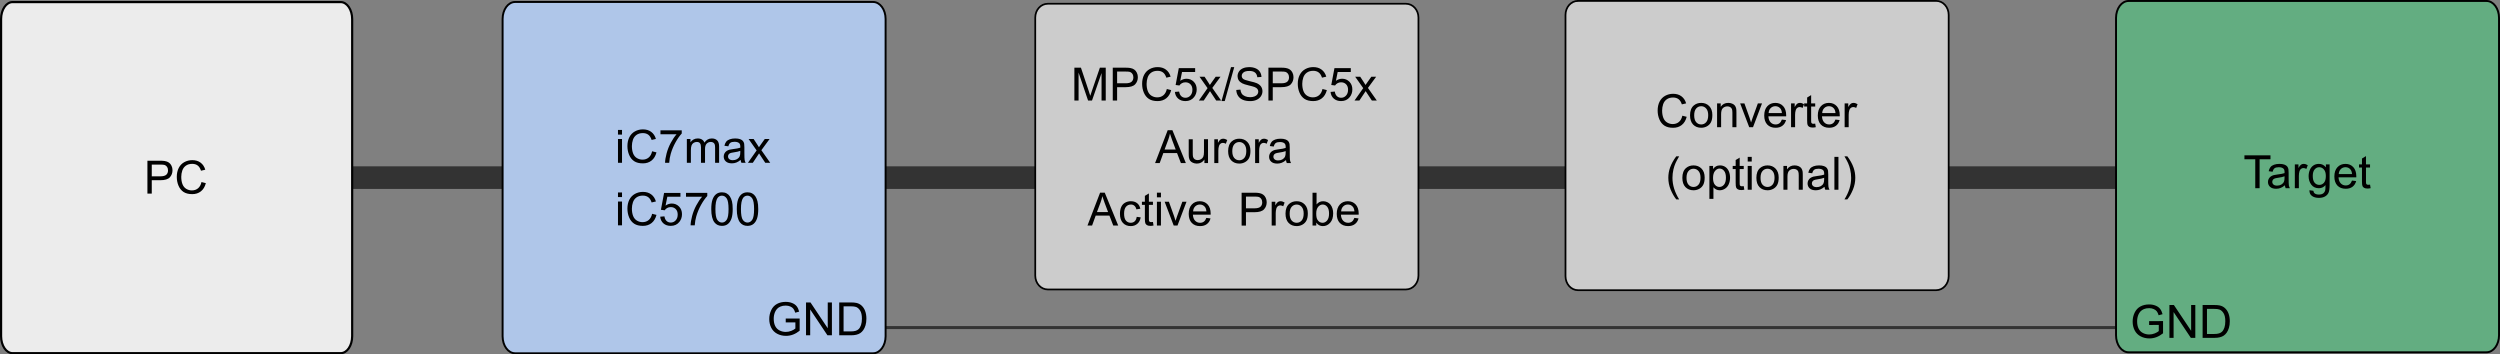
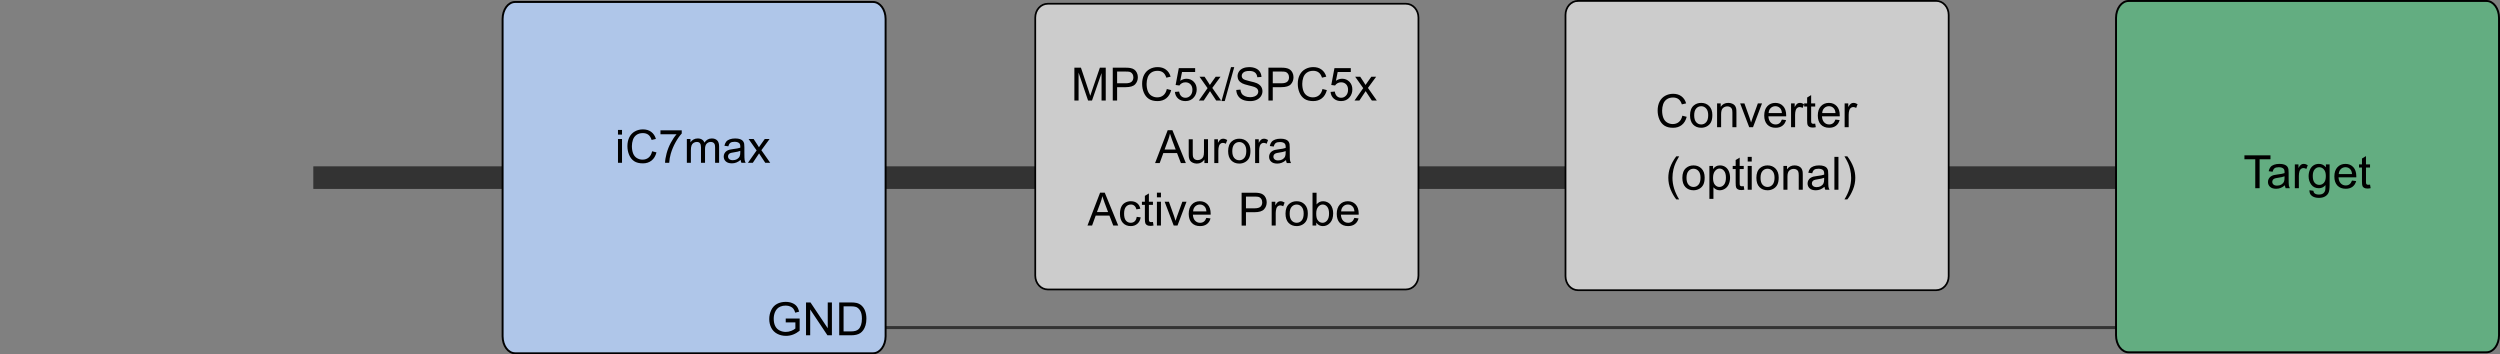
<svg xmlns="http://www.w3.org/2000/svg" xmlns:ns1="http://www.inkscape.org/namespaces/inkscape" xmlns:ns2="http://sodipodi.sourceforge.net/DTD/sodipodi-0.dtd" width="768.372mm" height="108.88mm" viewBox="0 0 768.372 108.88" version="1.1" id="svg1" ns1:version="1.3.2 (091e20e, 2023-11-25, custom)" ns2:docname="Connections-bluebox-hadware-ap-mpc5x-spc5x.svg">
  <rect x="0" y="0" width="768.372" height="108.88" fill="#808080" stroke="none" />
  <ns2:namedview id="namedview1" pagecolor="#ffffff" bordercolor="#000000" borderopacity="0.25" ns1:showpageshadow="2" ns1:pageopacity="0.0" ns1:pagecheckerboard="0" ns1:deskcolor="#d1d1d1" ns1:document-units="mm" ns1:zoom="0.280633" ns1:cx="758.99841" ns1:cy="-636.06205" ns1:window-width="1920" ns1:window-height="1129" ns1:window-x="-8" ns1:window-y="-8" ns1:window-maximized="1" ns1:current-layer="text47" />
  <defs id="defs1" />
  <g ns1:label="Layer 1" ns1:groupmode="layer" id="layer1" transform="translate(225.69,-305.594)">
    <path style="font-size:14.111px;font-family:'Gotham Pro';-inkscape-font-specification:'Gotham Pro';letter-spacing:0px;word-spacing:0px;fill:#1a1a1a;fill-opacity:1;stroke:#333333;stroke-width:6.945;stroke-dasharray:none" d="M -129.395,360.188 H 501.671" id="path30" />
    <path style="font-size:14.111px;font-family:'Gotham Pro';-inkscape-font-specification:'Gotham Pro';letter-spacing:0px;word-spacing:0px;fill:#1a1a1a;fill-opacity:1;stroke:#333333;stroke-width:0.921;stroke-dasharray:none" d="M 4.486,406.274 H 502.918" id="path31" />
    <path id="rect31" style="font-size:14.111px;font-family:'Gotham Pro';-inkscape-font-specification:'Gotham Pro';letter-spacing:0px;word-spacing:0px;fill:#afc6e9;stroke:#000000;stroke-width:0.6" d="m -67.376,306.201 h 110.032 c 2.128,0 3.841,2.33 3.841,5.224 v 97.524 c 0,2.894 -1.713,5.224 -3.841,5.224 h -110.032 c -2.128,0 -3.841,-2.33 -3.841,-5.224 v -97.524 c 0,-2.894 1.713,-5.224 3.841,-5.224 z" />
    <path id="rect32" style="font-size:14.111px;font-family:'Gotham Pro';-inkscape-font-specification:'Gotham Pro';letter-spacing:0px;word-spacing:0px;fill:#cccccc;stroke:#000000;stroke-width:0.541" d="M 96.337,306.746 H 206.424 c 2.129,0 3.843,1.895 3.843,4.249 v 79.314 c 0,2.354 -1.714,4.249 -3.843,4.249 H 96.337 c -2.129,0 -3.843,-1.895 -3.843,-4.249 v -79.314 c 0,-2.354 1.714,-4.249 3.843,-4.249 z" />
    <path id="rect34" style="font-size:14.111px;font-family:'Gotham Pro';-inkscape-font-specification:'Gotham Pro';letter-spacing:0px;word-spacing:0px;fill:#cccccc;stroke:#000000;stroke-width:0.545" d="m 259.308,305.866 h 110.083 c 2.129,0 3.843,1.919 3.843,4.302 v 80.313 c 0,2.384 -1.714,4.302 -3.843,4.302 H 259.308 c -2.129,0 -3.843,-1.919 -3.843,-4.302 v -80.313 c 0,-2.384 1.714,-4.302 3.843,-4.302 z" />
    <path id="rect35" style="font-size:14.111px;font-family:'Gotham Pro';-inkscape-font-specification:'Gotham Pro';letter-spacing:0px;word-spacing:0px;fill:#63ad81;stroke:#000000;stroke-width:0.6" d="m 428.509,305.894 h 110.032 c 2.128,0 3.841,2.33 3.841,5.224 v 97.524 c 0,2.894 -1.713,5.224 -3.841,5.224 H 428.509 c -2.128,0 -3.841,-2.33 -3.841,-5.224 v -97.524 c 0,-2.894 1.713,-5.224 3.841,-5.224 z" />
    <path style="font-size:14.111px;line-height:1.35;font-family:Arial;-inkscape-font-specification:Arial;letter-spacing:0px;word-spacing:0px;stroke:#1a1a1a;stroke-width:0" d="m 15.803,404.685 v -1.185 l 4.279,-0.007 v 3.748 q -0.985,0.785 -2.033,1.185 -1.047,0.393 -2.15,0.393 -1.488,0 -2.708,-0.634 -1.213,-0.641 -1.833,-1.847 -0.62,-1.206 -0.62,-2.694 0,-1.474 0.613,-2.749 0.62,-1.282 1.778,-1.902 1.158,-0.62 2.667,-0.62 1.096,0 1.977,0.358 0.889,0.351 1.392,0.985 0.503,0.634 0.765,1.654 l -1.206,0.331 q -0.227,-0.772 -0.565,-1.213 -0.338,-0.441 -0.965,-0.703 -0.627,-0.269 -1.392,-0.269 -0.916,0 -1.585,0.282 -0.668,0.276 -1.082,0.73 -0.407,0.455 -0.634,0.999 -0.386,0.937 -0.386,2.033 0,1.35 0.462,2.26 0.469,0.909 1.357,1.35 0.889,0.441 1.888,0.441 0.868,0 1.695,-0.331 0.827,-0.338 1.254,-0.717 v -1.881 z m 6.236,3.962 v -10.101 h 1.371 l 5.305,7.931 v -7.931 h 1.282 v 10.101 h -1.371 l -5.305,-7.938 v 7.938 z m 10.204,0 v -10.101 h 3.48 q 1.178,0 1.798,0.145 0.868,0.2 1.481,0.723 0.799,0.675 1.192,1.729 0.4,1.047 0.4,2.398 0,1.151 -0.269,2.039 -0.269,0.889 -0.689,1.474 -0.42,0.579 -0.923,0.916 -0.496,0.331 -1.206,0.503 -0.703,0.172 -1.619,0.172 z m 1.337,-1.192 h 2.157 q 0.999,0 1.564,-0.186 0.572,-0.186 0.91,-0.524 0.475,-0.475 0.737,-1.275 0.269,-0.806 0.269,-1.95 0,-1.585 -0.524,-2.432 -0.517,-0.854 -1.261,-1.144 -0.537,-0.207 -1.729,-0.207 h -2.122 z" id="text35" aria-label="GND" />
-     <path style="font-size:14.111px;line-height:1.35;font-family:Arial;-inkscape-font-specification:Arial;letter-spacing:0px;word-spacing:0px;stroke:#1a1a1a;stroke-width:0" d="m 434.842,405.474 v -1.185 l 4.279,-0.007 v 3.748 q -0.985,0.785 -2.033,1.185 -1.047,0.393 -2.15,0.393 -1.488,0 -2.708,-0.634 -1.213,-0.641 -1.833,-1.847 -0.62,-1.206 -0.62,-2.694 0,-1.474 0.613,-2.749 0.62,-1.282 1.778,-1.902 1.158,-0.62 2.667,-0.62 1.096,0 1.977,0.358 0.889,0.351 1.392,0.985 0.503,0.634 0.765,1.654 l -1.206,0.331 q -0.227,-0.772 -0.565,-1.213 -0.338,-0.441 -0.965,-0.703 -0.627,-0.269 -1.392,-0.269 -0.916,0 -1.585,0.282 -0.668,0.276 -1.082,0.73 -0.407,0.455 -0.634,0.999 -0.386,0.937 -0.386,2.033 0,1.35 0.462,2.26 0.469,0.909 1.357,1.35 0.889,0.441 1.888,0.441 0.868,0 1.695,-0.331 0.827,-0.338 1.254,-0.717 v -1.881 z m 6.236,3.962 v -10.101 h 1.371 l 5.305,7.931 v -7.931 h 1.282 v 10.101 h -1.371 l -5.305,-7.937 v 7.937 z m 10.204,0 v -10.101 h 3.48 q 1.178,0 1.798,0.145 0.868,0.2 1.481,0.723 0.799,0.675 1.192,1.729 0.4,1.047 0.4,2.398 0,1.151 -0.269,2.039 -0.269,0.889 -0.689,1.474 -0.42,0.579 -0.923,0.916 -0.496,0.331 -1.206,0.503 -0.703,0.172 -1.619,0.172 z m 1.337,-1.192 h 2.157 q 0.999,0 1.564,-0.186 0.572,-0.186 0.909,-0.524 0.475,-0.475 0.737,-1.275 0.269,-0.806 0.269,-1.95 0,-1.585 -0.524,-2.432 -0.517,-0.854 -1.261,-1.144 -0.537,-0.207 -1.729,-0.207 h -2.122 z" id="text36" aria-label="GND" />
    <g id="text43" style="font-size:14.111px;line-height:1.35;font-family:'Gotham Pro';-inkscape-font-specification:'Gotham Pro';letter-spacing:0px;word-spacing:0px;stroke:#1a1a1a;stroke-width:0" aria-label="Converter&#10;(optional)" transform="translate(-5.556,285.485)">
      <path style="font-family:Arial;-inkscape-font-specification:Arial;text-align:end;text-anchor:end" d="m 296.935,55.67 1.337,0.338 q -0.42,1.647 -1.516,2.515 -1.089,0.861 -2.667,0.861 -1.633,0 -2.66,-0.661 -1.02,-0.668 -1.557,-1.929 -0.531,-1.261 -0.531,-2.708 0,-1.578 0.599,-2.749 0.606,-1.178 1.716,-1.785 1.116,-0.613 2.453,-0.613 1.516,0 2.549,0.772 1.034,0.772 1.44,2.17 l -1.316,0.31 q -0.351,-1.102 -1.02,-1.605 -0.668,-0.503 -1.681,-0.503 -1.164,0 -1.95,0.558 -0.779,0.558 -1.096,1.502 -0.317,0.937 -0.317,1.936 0,1.288 0.372,2.253 0.379,0.958 1.171,1.433 0.792,0.475 1.716,0.475 1.123,0 1.902,-0.648 0.779,-0.648 1.054,-1.922 z m 2.363,-0.117 q 0,-2.033 1.13,-3.011 0.944,-0.813 2.301,-0.813 1.509,0 2.467,0.992 0.958,0.985 0.958,2.729 0,1.412 -0.427,2.226 -0.42,0.806 -1.233,1.254 -0.806,0.448 -1.764,0.448 -1.537,0 -2.487,-0.985 -0.944,-0.985 -0.944,-2.839 z m 1.275,0 q 0,1.406 0.613,2.108 0.613,0.696 1.543,0.696 0.923,0 1.537,-0.703 0.613,-0.703 0.613,-2.143 0,-1.357 -0.62,-2.053 -0.613,-0.703 -1.53,-0.703 -0.93,0 -1.543,0.696 -0.613,0.696 -0.613,2.102 z m 7.035,3.659 v -7.317 h 1.116 v 1.04 q 0.806,-1.206 2.329,-1.206 0.661,0 1.213,0.241 0.558,0.234 0.834,0.62 0.276,0.386 0.386,0.916 0.069,0.345 0.069,1.206 v 4.499 h -1.24 v -4.451 q 0,-0.758 -0.145,-1.13 -0.145,-0.379 -0.517,-0.599 -0.365,-0.227 -0.861,-0.227 -0.792,0 -1.371,0.503 -0.572,0.503 -0.572,1.909 v 3.996 z m 9.881,0 -2.784,-7.317 h 1.309 l 1.571,4.382 q 0.255,0.71 0.469,1.474 0.165,-0.579 0.462,-1.392 l 1.626,-4.465 h 1.275 l -2.77,7.317 z m 10.032,-2.356 1.282,0.158 q -0.303,1.123 -1.123,1.743 -0.82,0.62 -2.095,0.62 -1.605,0 -2.549,-0.985 -0.937,-0.992 -0.937,-2.777 0,-1.847 0.951,-2.866 0.951,-1.02 2.467,-1.02 1.468,0 2.398,0.999 0.93,0.999 0.93,2.811 0,0.11 -0.007,0.331 h -5.457 q 0.069,1.206 0.682,1.847 0.613,0.641 1.53,0.641 0.682,0 1.164,-0.358 0.482,-0.358 0.765,-1.144 z m -4.072,-2.005 h 4.086 q -0.083,-0.923 -0.469,-1.385 -0.593,-0.717 -1.537,-0.717 -0.854,0 -1.44,0.572 -0.579,0.572 -0.641,1.53 z m 6.897,4.361 v -7.317 h 1.116 v 1.109 q 0.427,-0.779 0.785,-1.027 0.365,-0.248 0.799,-0.248 0.627,0 1.275,0.4 l -0.427,1.151 q -0.455,-0.269 -0.91,-0.269 -0.407,0 -0.73,0.248 -0.324,0.241 -0.462,0.675 -0.207,0.661 -0.207,1.447 v 3.831 z m 7.421,-1.109 0.179,1.096 q -0.524,0.11 -0.937,0.11 -0.675,0 -1.047,-0.214 -0.372,-0.214 -0.524,-0.558 -0.152,-0.351 -0.152,-1.468 v -4.21 h -0.91 v -0.965 h 0.91 v -1.812 l 1.233,-0.744 v 2.556 h 1.247 v 0.965 h -1.247 v 4.279 q 0,0.531 0.062,0.682 0.069,0.152 0.214,0.241 0.152,0.09 0.427,0.09 0.207,0 0.544,-0.048 z m 6.222,-1.247 1.282,0.158 q -0.303,1.123 -1.123,1.743 -0.82,0.62 -2.095,0.62 -1.605,0 -2.549,-0.985 -0.937,-0.992 -0.937,-2.777 0,-1.847 0.951,-2.866 0.951,-1.02 2.467,-1.02 1.468,0 2.398,0.999 0.93,0.999 0.93,2.811 0,0.11 -0.007,0.331 h -5.457 q 0.069,1.206 0.682,1.847 0.613,0.641 1.53,0.641 0.682,0 1.164,-0.358 0.482,-0.358 0.765,-1.144 z m -4.072,-2.005 h 4.086 q -0.083,-0.923 -0.469,-1.385 -0.593,-0.717 -1.537,-0.717 -0.854,0 -1.44,0.572 -0.579,0.572 -0.641,1.53 z m 6.897,4.361 v -7.317 h 1.116 v 1.109 q 0.427,-0.779 0.785,-1.027 0.365,-0.248 0.799,-0.248 0.627,0 1.275,0.4 l -0.427,1.151 q -0.455,-0.269 -0.909,-0.269 -0.407,0 -0.73,0.248 -0.324,0.241 -0.462,0.675 -0.207,0.661 -0.207,1.447 v 3.831 z" id="path4" />
      <path style="font-family:Arial;-inkscape-font-specification:Arial;text-align:end;text-anchor:end" d="m 295.068,81.395 q -1.027,-1.295 -1.736,-3.032 -0.71,-1.736 -0.71,-3.597 0,-1.64 0.531,-3.142 0.62,-1.743 1.915,-3.473 h 0.889 q -0.834,1.433 -1.102,2.046 -0.42,0.951 -0.661,1.984 -0.296,1.288 -0.296,2.591 0,3.314 2.06,6.621 z m 1.867,-6.628 q 0,-2.033 1.13,-3.011 0.944,-0.813 2.301,-0.813 1.509,0 2.467,0.992 0.958,0.985 0.958,2.729 0,1.412 -0.427,2.226 -0.42,0.806 -1.233,1.254 -0.806,0.448 -1.764,0.448 -1.537,0 -2.487,-0.985 -0.944,-0.985 -0.944,-2.839 z m 1.275,0 q 0,1.406 0.613,2.108 0.613,0.696 1.543,0.696 0.923,0 1.537,-0.703 0.613,-0.703 0.613,-2.143 0,-1.357 -0.62,-2.053 -0.613,-0.703 -1.53,-0.703 -0.93,0 -1.543,0.696 -0.613,0.696 -0.613,2.102 z m 7.035,6.463 V 71.108 h 1.13 v 0.951 q 0.4,-0.558 0.903,-0.834 0.503,-0.282 1.22,-0.282 0.937,0 1.654,0.482 0.717,0.482 1.082,1.364 0.365,0.875 0.365,1.922 0,1.123 -0.407,2.026 -0.4,0.896 -1.171,1.378 -0.765,0.475 -1.612,0.475 -0.62,0 -1.116,-0.262 -0.489,-0.262 -0.806,-0.661 v 3.562 z m 1.123,-6.422 q 0,1.412 0.572,2.088 0.572,0.675 1.385,0.675 0.827,0 1.412,-0.696 0.593,-0.703 0.593,-2.17 0,-1.399 -0.579,-2.095 -0.572,-0.696 -1.371,-0.696 -0.792,0 -1.406,0.744 -0.606,0.737 -0.606,2.15 z m 9.433,2.508 0.179,1.096 q -0.524,0.11 -0.937,0.11 -0.675,0 -1.047,-0.214 -0.372,-0.214 -0.524,-0.558 -0.152,-0.351 -0.152,-1.468 v -4.21 h -0.91 v -0.965 h 0.91 V 69.295 l 1.233,-0.744 v 2.556 h 1.247 v 0.965 h -1.247 v 4.279 q 0,0.531 0.062,0.682 0.069,0.152 0.214,0.241 0.152,0.09 0.427,0.09 0.207,0 0.544,-0.048 z m 1.22,-7.565 v -1.426 h 1.24 v 1.426 z m 0,8.675 v -7.317 h 1.24 v 7.317 z m 2.667,-3.659 q 0,-2.033 1.13,-3.011 0.944,-0.813 2.301,-0.813 1.509,0 2.467,0.992 0.958,0.985 0.958,2.729 0,1.412 -0.427,2.226 -0.42,0.806 -1.233,1.254 -0.806,0.448 -1.764,0.448 -1.537,0 -2.487,-0.985 -0.944,-0.985 -0.944,-2.839 z m 1.275,0 q 0,1.406 0.613,2.108 0.613,0.696 1.543,0.696 0.923,0 1.537,-0.703 0.613,-0.703 0.613,-2.143 0,-1.357 -0.62,-2.053 -0.613,-0.703 -1.53,-0.703 -0.93,0 -1.543,0.696 -0.613,0.696 -0.613,2.102 z m 7.035,3.659 v -7.317 h 1.116 v 1.04 q 0.806,-1.206 2.329,-1.206 0.661,0 1.213,0.241 0.558,0.234 0.834,0.62 0.276,0.386 0.386,0.916 0.069,0.345 0.069,1.206 v 4.499 h -1.24 v -4.451 q 0,-0.758 -0.145,-1.13 -0.145,-0.379 -0.517,-0.599 -0.365,-0.227 -0.861,-0.227 -0.792,0 -1.371,0.503 -0.572,0.503 -0.572,1.909 v 3.996 z m 12.623,-0.903 q -0.689,0.586 -1.33,0.827 -0.634,0.241 -1.364,0.241 -1.206,0 -1.853,-0.586 -0.648,-0.593 -0.648,-1.509 0,-0.537 0.241,-0.978 0.248,-0.448 0.641,-0.717 0.4,-0.269 0.896,-0.407 0.365,-0.096 1.102,-0.186 1.502,-0.179 2.212,-0.427 0.007,-0.255 0.007,-0.324 0,-0.758 -0.351,-1.068 -0.475,-0.42 -1.412,-0.42 -0.875,0 -1.295,0.31 -0.413,0.303 -0.613,1.082 l -1.213,-0.165 q 0.165,-0.779 0.544,-1.254 0.379,-0.482 1.096,-0.737 0.717,-0.262 1.661,-0.262 0.937,0 1.523,0.22 0.586,0.22 0.861,0.558 0.276,0.331 0.386,0.841 0.062,0.317 0.062,1.144 v 1.654 q 0,1.729 0.076,2.191 0.083,0.455 0.317,0.875 h -1.295 q -0.193,-0.386 -0.248,-0.903 z m -0.103,-2.77 q -0.675,0.276 -2.026,0.469 -0.765,0.11 -1.082,0.248 -0.317,0.138 -0.489,0.407 -0.172,0.262 -0.172,0.586 0,0.496 0.372,0.827 0.379,0.331 1.102,0.331 0.717,0 1.275,-0.31 0.558,-0.317 0.82,-0.861 0.2,-0.42 0.2,-1.24 z m 3.149,3.672 V 68.324 h 1.24 v 10.101 z m 3.976,2.97 h -0.889 q 2.06,-3.307 2.06,-6.621 0,-1.295 -0.296,-2.57 -0.234,-1.034 -0.655,-1.984 -0.269,-0.62 -1.109,-2.067 h 0.889 q 1.295,1.729 1.915,3.473 0.531,1.502 0.531,3.142 0,1.86 -0.717,3.597 -0.71,1.736 -1.729,3.032 z" id="path5" />
    </g>
    <path style="font-size:14.111px;line-height:1.35;font-family:Arial;-inkscape-font-specification:Arial;letter-spacing:0px;word-spacing:0px;stroke:#1a1a1a;stroke-width:0" d="m 467.461,363.446 v -8.909 h -3.328 v -1.192 h 8.006 v 1.192 h -3.342 v 8.909 z m 9.102,-0.903 q -0.689,0.586 -1.33,0.827 -0.634,0.241 -1.364,0.241 -1.206,0 -1.853,-0.586 -0.648,-0.593 -0.648,-1.509 0,-0.537 0.241,-0.978 0.248,-0.448 0.641,-0.717 0.4,-0.269 0.896,-0.407 0.365,-0.097 1.102,-0.186 1.502,-0.179 2.212,-0.427 0.007,-0.255 0.007,-0.324 0,-0.758 -0.351,-1.068 -0.475,-0.42 -1.412,-0.42 -0.875,0 -1.295,0.31 -0.413,0.303 -0.613,1.082 l -1.213,-0.165 q 0.165,-0.779 0.544,-1.254 0.379,-0.482 1.096,-0.737 0.717,-0.262 1.661,-0.262 0.937,0 1.523,0.22 0.586,0.22 0.861,0.558 0.276,0.331 0.386,0.841 0.062,0.317 0.062,1.144 v 1.654 q 0,1.729 0.076,2.191 0.083,0.455 0.317,0.875 h -1.295 q -0.193,-0.386 -0.248,-0.903 z m -0.103,-2.77 q -0.675,0.276 -2.026,0.469 -0.765,0.11 -1.082,0.248 -0.317,0.138 -0.489,0.407 -0.172,0.262 -0.172,0.586 0,0.496 0.372,0.827 0.379,0.331 1.102,0.331 0.717,0 1.275,-0.31 0.558,-0.317 0.82,-0.861 0.2,-0.42 0.2,-1.24 z m 3.163,3.672 v -7.317 h 1.116 v 1.109 q 0.427,-0.779 0.785,-1.027 0.365,-0.248 0.799,-0.248 0.627,0 1.275,0.4 l -0.427,1.151 q -0.455,-0.269 -0.91,-0.269 -0.407,0 -0.73,0.248 -0.324,0.241 -0.462,0.675 -0.207,0.661 -0.207,1.447 v 3.831 z m 4.486,0.606 1.206,0.179 q 0.076,0.558 0.42,0.813 0.462,0.345 1.261,0.345 0.861,0 1.33,-0.345 0.469,-0.345 0.634,-0.965 0.097,-0.379 0.09,-1.592 -0.813,0.958 -2.026,0.958 -1.509,0 -2.336,-1.089 -0.827,-1.089 -0.827,-2.611 0,-1.047 0.379,-1.929 0.379,-0.889 1.096,-1.371 0.723,-0.482 1.695,-0.482 1.295,0 2.136,1.047 v -0.882 h 1.144 v 6.325 q 0,1.709 -0.351,2.418 -0.345,0.717 -1.102,1.13 -0.751,0.413 -1.853,0.413 -1.309,0 -2.115,-0.593 -0.806,-0.586 -0.779,-1.771 z m 1.027,-4.396 q 0,1.44 0.572,2.102 0.572,0.661 1.433,0.661 0.854,0 1.433,-0.655 0.579,-0.661 0.579,-2.067 0,-1.344 -0.599,-2.026 -0.593,-0.682 -1.433,-0.682 -0.827,0 -1.406,0.675 -0.579,0.668 -0.579,1.991 z m 12.058,1.433 1.282,0.158 q -0.303,1.123 -1.123,1.743 -0.82,0.62 -2.095,0.62 -1.605,0 -2.549,-0.985 -0.937,-0.992 -0.937,-2.777 0,-1.847 0.951,-2.866 0.951,-1.02 2.467,-1.02 1.468,0 2.398,0.999 0.93,0.999 0.93,2.811 0,0.11 -0.007,0.331 h -5.457 q 0.069,1.206 0.682,1.847 0.613,0.641 1.53,0.641 0.682,0 1.164,-0.358 0.482,-0.358 0.765,-1.144 z m -4.072,-2.005 h 4.086 q -0.083,-0.923 -0.469,-1.385 -0.593,-0.717 -1.537,-0.717 -0.854,0 -1.44,0.572 -0.579,0.572 -0.641,1.53 z m 9.619,3.252 0.179,1.096 q -0.524,0.11 -0.937,0.11 -0.675,0 -1.047,-0.214 -0.372,-0.214 -0.524,-0.558 -0.152,-0.351 -0.152,-1.468 v -4.21 h -0.91 v -0.965 h 0.91 v -1.812 l 1.233,-0.744 v 2.556 h 1.247 v 0.965 h -1.247 v 4.279 q 0,0.531 0.062,0.682 0.069,0.152 0.214,0.241 0.152,0.09 0.427,0.09 0.207,0 0.544,-0.048 z" id="text44" aria-label="Target" />
    <g id="text47" style="font-size:14.111px;line-height:1.35;font-family:'Gotham Pro';-inkscape-font-specification:'Gotham Pro';letter-spacing:0px;word-spacing:0px;stroke:#1a1a1a;stroke-width:0" aria-label="iC7pro&#10;iC7max&#10;iC5700" transform="translate(-5.556,285.485)">
      <g id="g1" transform="translate(2.913,-7.555)">
        <path style="font-family:Arial;-inkscape-font-specification:Arial" d="m -33.112,69.026 v -1.426 h 1.24 v 1.426 z m 0,8.675 v -7.317 h 1.24 v 7.317 z m 10.494,-3.542 1.337,0.338 q -0.42,1.647 -1.516,2.515 -1.089,0.861 -2.667,0.861 -1.633,0 -2.66,-0.661 -1.02,-0.668 -1.557,-1.929 -0.531,-1.261 -0.531,-2.708 0,-1.578 0.599,-2.749 0.606,-1.178 1.716,-1.785 1.116,-0.613 2.453,-0.613 1.516,0 2.549,0.772 1.034,0.772 1.44,2.17 l -1.316,0.31 q -0.351,-1.102 -1.02,-1.605 -0.668,-0.503 -1.681,-0.503 -1.164,0 -1.95,0.558 -0.779,0.558 -1.096,1.502 -0.317,0.937 -0.317,1.936 0,1.288 0.372,2.253 0.379,0.958 1.171,1.433 0.792,0.475 1.716,0.475 1.123,0 1.902,-0.648 0.779,-0.648 1.054,-1.922 z m 2.563,-5.237 v -1.192 h 6.539 v 0.965 q -0.965,1.027 -1.915,2.729 -0.944,1.702 -1.461,3.5 -0.372,1.268 -0.475,2.777 h -1.275 q 0.021,-1.192 0.469,-2.88 0.448,-1.688 1.282,-3.252 0.841,-1.571 1.785,-2.646 z m 8.11,8.778 v -7.317 h 1.109 v 1.027 q 0.345,-0.537 0.916,-0.861 0.572,-0.331 1.302,-0.331 0.813,0 1.33,0.338 0.524,0.338 0.737,0.944 0.868,-1.282 2.26,-1.282 1.089,0 1.674,0.606 0.586,0.599 0.586,1.853 v 5.023 h -1.233 v -4.61 q 0,-0.744 -0.124,-1.068 -0.117,-0.331 -0.434,-0.531 -0.317,-0.2 -0.744,-0.2 -0.772,0 -1.282,0.517 -0.51,0.51 -0.51,1.64 v 4.251 h -1.24 v -4.754 q 0,-0.827 -0.303,-1.24 -0.303,-0.413 -0.992,-0.413 -0.524,0 -0.972,0.276 -0.441,0.276 -0.641,0.806 -0.2,0.531 -0.2,1.53 v 3.796 z M 4.584,76.798 Q 3.895,77.384 3.254,77.625 2.62,77.866 1.89,77.866 q -1.206,0 -1.853,-0.586 -0.648,-0.593 -0.648,-1.509 0,-0.537 0.241,-0.978 0.248,-0.448 0.641,-0.717 0.4,-0.269 0.896,-0.407 0.365,-0.096 1.102,-0.186 1.502,-0.179 2.212,-0.427 0.007,-0.255 0.007,-0.324 0,-0.758 -0.351,-1.068 -0.475,-0.42 -1.412,-0.42 -0.875,0 -1.295,0.31 -0.413,0.303 -0.613,1.082 l -1.213,-0.165 q 0.165,-0.779 0.544,-1.254 0.379,-0.482 1.096,-0.737 0.717,-0.262 1.661,-0.262 0.937,0 1.523,0.22 0.586,0.22 0.861,0.558 0.276,0.331 0.386,0.841 0.062,0.317 0.062,1.144 v 1.654 q 0,1.729 0.076,2.191 0.083,0.455 0.317,0.875 H 4.832 Q 4.639,77.315 4.584,76.798 Z M 4.48,74.028 q -0.675,0.276 -2.026,0.469 -0.765,0.11 -1.082,0.248 -0.317,0.138 -0.489,0.407 -0.172,0.262 -0.172,0.586 0,0.496 0.372,0.827 0.379,0.331 1.102,0.331 0.717,0 1.275,-0.31 0.558,-0.317 0.82,-0.861 0.2,-0.42 0.2,-1.24 z M 6.83,77.701 9.503,73.897 7.03,70.383 h 1.55 l 1.123,1.716 q 0.317,0.489 0.51,0.82 0.303,-0.455 0.558,-0.806 l 1.233,-1.729 h 1.481 l -2.529,3.445 2.722,3.872 h -1.523 l -1.502,-2.274 -0.4,-0.613 -1.922,2.887 z" id="path2" />
-         <path style="font-family:Arial;-inkscape-font-specification:Arial" d="m -33.112,88.239 v -1.426 h 1.24 v 1.426 z m 0,8.675 v -7.317 h 1.24 v 7.317 z m 10.494,-3.542 1.337,0.338 q -0.42,1.647 -1.516,2.515 -1.089,0.861 -2.667,0.861 -1.633,0 -2.66,-0.661 -1.02,-0.668 -1.557,-1.929 -0.531,-1.261 -0.531,-2.708 0,-1.578 0.599,-2.749 0.606,-1.178 1.716,-1.785 1.116,-0.613 2.453,-0.613 1.516,0 2.549,0.772 1.034,0.772 1.44,2.17 l -1.316,0.31 q -0.351,-1.102 -1.02,-1.605 -0.668,-0.503 -1.681,-0.503 -1.164,0 -1.95,0.558 -0.779,0.558 -1.096,1.502 -0.317,0.937 -0.317,1.936 0,1.288 0.372,2.253 0.379,0.958 1.171,1.433 0.792,0.475 1.716,0.475 1.123,0 1.902,-0.648 0.779,-0.648 1.054,-1.922 z m 2.48,0.896 1.302,-0.11 q 0.145,0.951 0.668,1.433 0.531,0.475 1.275,0.475 0.896,0 1.516,-0.675 0.62,-0.675 0.62,-1.791 0,-1.061 -0.599,-1.674 -0.593,-0.613 -1.557,-0.613 -0.599,0 -1.082,0.276 -0.482,0.269 -0.758,0.703 l -1.164,-0.152 0.978,-5.188 h 5.023 v 1.185 h -4.031 l -0.544,2.715 q 0.91,-0.634 1.909,-0.634 1.323,0 2.232,0.916 0.91,0.916 0.91,2.356 0,1.371 -0.799,2.37 -0.972,1.226 -2.653,1.226 -1.378,0 -2.253,-0.772 -0.868,-0.772 -0.992,-2.046 z m 7.931,-6.132 v -1.192 h 6.539 v 0.965 q -0.965,1.027 -1.915,2.729 -0.944,1.702 -1.461,3.5 -0.372,1.268 -0.475,2.777 h -1.275 q 0.021,-1.192 0.469,-2.88 0.448,-1.688 1.282,-3.252 0.841,-1.571 1.785,-2.646 z m 7.765,3.796 q 0,-1.791 0.365,-2.88 0.372,-1.096 1.096,-1.688 0.73,-0.593 1.833,-0.593 0.813,0 1.426,0.331 0.613,0.324 1.013,0.944 0.4,0.613 0.627,1.502 0.227,0.882 0.227,2.384 0,1.778 -0.365,2.873 -0.365,1.089 -1.096,1.688 -0.723,0.593 -1.833,0.593 -1.461,0 -2.294,-1.047 -0.999,-1.261 -0.999,-4.107 z m 1.275,0 q 0,2.487 0.579,3.314 0.586,0.82 1.44,0.82 0.854,0 1.433,-0.827 0.586,-0.827 0.586,-3.307 0,-2.494 -0.586,-3.314 -0.579,-0.82 -1.447,-0.82 -0.854,0 -1.364,0.723 -0.641,0.923 -0.641,3.411 z m 6.573,0 q 0,-1.791 0.365,-2.88 0.372,-1.096 1.096,-1.688 0.73,-0.593 1.833,-0.593 0.813,0 1.426,0.331 0.613,0.324 1.013,0.944 0.4,0.613 0.627,1.502 0.227,0.882 0.227,2.384 0,1.778 -0.365,2.873 -0.365,1.089 -1.096,1.688 -0.723,0.593 -1.833,0.593 -1.461,0 -2.294,-1.047 -0.999,-1.261 -0.999,-4.107 z m 1.275,0 q 0,2.487 0.579,3.314 0.586,0.82 1.44,0.82 0.854,0 1.433,-0.827 0.586,-0.827 0.586,-3.307 0,-2.494 -0.586,-3.314 -0.579,-0.82 -1.447,-0.82 -0.854,0 -1.364,0.723 -0.641,0.923 -0.641,3.411 z" id="path3" />
      </g>
    </g>
-     <path id="rect51" style="font-size:14.111px;font-family:'Gotham Pro';-inkscape-font-specification:'Gotham Pro';letter-spacing:0px;word-spacing:0px;fill:#ececec;stroke:#000000;stroke-width:0.67" d="m -221.834,306.236 h 100.861 c 1.951,0 3.521,2.329 3.521,5.221 v 97.461 c 0,2.893 -1.57,5.221 -3.521,5.221 h -100.861 c -1.951,0 -3.521,-2.329 -3.521,-5.221 v -97.461 c 0,-2.893 1.57,-5.221 3.521,-5.221 z" />
-     <path style="font-size:14.111px;line-height:1.35;font-family:Arial;-inkscape-font-specification:Arial;text-align:center;letter-spacing:0px;word-spacing:0px;text-anchor:middle;stroke:#1a1a1a;stroke-width:0" d="m -180.381,365.088 v -10.101 h 3.81 q 1.006,0 1.537,0.097 0.744,0.124 1.247,0.475 0.503,0.345 0.806,0.972 0.31,0.627 0.31,1.378 0,1.288 -0.82,2.184 -0.82,0.889 -2.963,0.889 h -2.591 v 4.107 z m 1.337,-5.299 h 2.611 q 1.295,0 1.84,-0.482 0.544,-0.482 0.544,-1.357 0,-0.634 -0.324,-1.082 -0.317,-0.455 -0.841,-0.599 -0.338,-0.09 -1.247,-0.09 h -2.584 z m 15.282,1.757 1.337,0.338 q -0.42,1.647 -1.516,2.515 -1.089,0.861 -2.667,0.861 -1.633,0 -2.66,-0.661 -1.02,-0.668 -1.557,-1.929 -0.531,-1.261 -0.531,-2.708 0,-1.578 0.599,-2.749 0.606,-1.178 1.716,-1.785 1.116,-0.613 2.453,-0.613 1.516,0 2.549,0.772 1.034,0.772 1.44,2.17 l -1.316,0.31 q -0.351,-1.102 -1.02,-1.605 -0.668,-0.503 -1.681,-0.503 -1.164,0 -1.95,0.558 -0.779,0.558 -1.096,1.502 -0.317,0.937 -0.317,1.936 0,1.288 0.372,2.253 0.379,0.958 1.171,1.433 0.792,0.475 1.716,0.475 1.123,0 1.902,-0.648 0.779,-0.648 1.054,-1.922 z" id="text53" aria-label="PC&#10;" />
    <g id="text51" style="font-size:14.111px;line-height:1.35;font-family:'Gotham Pro';-inkscape-font-specification:'Gotham Pro';letter-spacing:0px;word-spacing:0px;stroke:#1a1a1a;stroke-width:0" aria-label="MPC5x/SPC5x&#10;Aurora&#10;Active  Probe">
      <path style="font-family:Arial;-inkscape-font-specification:Arial;text-align:center;text-anchor:middle" d="m 104.52,336.493 v -10.101 h 2.012 l 2.391,7.152 q 0.331,0.999 0.482,1.495 0.172,-0.551 0.537,-1.619 l 2.418,-7.028 h 1.798 v 10.101 h -1.288 v -8.454 l -2.935,8.454 h -1.206 l -2.921,-8.599 v 8.599 z m 11.796,0 v -10.101 h 3.81 q 1.006,0 1.537,0.097 0.744,0.124 1.247,0.475 0.503,0.345 0.806,0.972 0.31,0.627 0.31,1.378 0,1.288 -0.82,2.184 -0.82,0.889 -2.963,0.889 h -2.591 v 4.107 z m 1.337,-5.299 h 2.611 q 1.295,0 1.84,-0.482 0.544,-0.482 0.544,-1.357 0,-0.634 -0.324,-1.082 -0.317,-0.455 -0.841,-0.599 -0.338,-0.09 -1.247,-0.09 h -2.584 z m 15.282,1.757 1.337,0.338 q -0.42,1.647 -1.516,2.515 -1.089,0.861 -2.667,0.861 -1.633,0 -2.66,-0.661 -1.02,-0.668 -1.557,-1.929 -0.531,-1.261 -0.531,-2.708 0,-1.578 0.599,-2.749 0.606,-1.178 1.716,-1.785 1.116,-0.613 2.453,-0.613 1.516,0 2.549,0.772 1.034,0.772 1.44,2.17 l -1.316,0.31 q -0.351,-1.102 -1.02,-1.605 -0.668,-0.503 -1.681,-0.503 -1.164,0 -1.95,0.558 -0.779,0.558 -1.096,1.502 -0.317,0.937 -0.317,1.936 0,1.288 0.372,2.253 0.379,0.958 1.171,1.433 0.792,0.475 1.716,0.475 1.123,0 1.902,-0.648 0.779,-0.648 1.054,-1.922 z m 2.48,0.896 1.302,-0.11 q 0.145,0.951 0.668,1.433 0.531,0.475 1.275,0.475 0.896,0 1.516,-0.675 0.62,-0.675 0.62,-1.791 0,-1.061 -0.599,-1.674 -0.593,-0.613 -1.557,-0.613 -0.599,0 -1.082,0.276 -0.482,0.269 -0.758,0.703 l -1.164,-0.152 0.978,-5.188 h 5.023 v 1.185 h -4.031 l -0.544,2.715 q 0.909,-0.634 1.909,-0.634 1.323,0 2.232,0.916 0.909,0.916 0.909,2.356 0,1.371 -0.799,2.37 -0.972,1.226 -2.653,1.226 -1.378,0 -2.253,-0.772 -0.868,-0.772 -0.992,-2.046 z m 7.366,2.646 2.673,-3.803 -2.474,-3.514 h 1.55 l 1.123,1.716 q 0.317,0.489 0.51,0.82 0.303,-0.455 0.558,-0.806 l 1.233,-1.729 h 1.481 l -2.529,3.445 2.722,3.872 h -1.523 l -1.502,-2.274 -0.4,-0.613 -1.922,2.887 z m 6.952,0.172 2.928,-10.446 h 0.992 l -2.921,10.446 z m 4.554,-3.418 1.261,-0.11 q 0.09,0.758 0.413,1.247 0.331,0.482 1.02,0.785 0.689,0.296 1.55,0.296 0.765,0 1.35,-0.227 0.586,-0.227 0.868,-0.62 0.289,-0.4 0.289,-0.868 0,-0.475 -0.276,-0.827 -0.276,-0.358 -0.91,-0.599 -0.407,-0.158 -1.798,-0.489 -1.392,-0.338 -1.95,-0.634 -0.723,-0.379 -1.082,-0.937 -0.351,-0.565 -0.351,-1.261 0,-0.765 0.434,-1.426 0.434,-0.668 1.268,-1.013 0.834,-0.345 1.853,-0.345 1.123,0 1.977,0.365 0.861,0.358 1.323,1.061 0.462,0.703 0.496,1.592 l -1.282,0.097 q -0.103,-0.958 -0.703,-1.447 -0.593,-0.489 -1.757,-0.489 -1.213,0 -1.771,0.448 -0.551,0.441 -0.551,1.068 0,0.544 0.393,0.896 0.386,0.351 2.012,0.723 1.633,0.365 2.239,0.641 0.882,0.407 1.302,1.034 0.42,0.62 0.42,1.433 0,0.806 -0.462,1.523 -0.462,0.71 -1.33,1.109 -0.861,0.393 -1.943,0.393 -1.371,0 -2.301,-0.4 -0.923,-0.4 -1.454,-1.199 -0.524,-0.806 -0.551,-1.819 z m 9.867,3.245 v -10.101 h 3.81 q 1.006,0 1.537,0.097 0.744,0.124 1.247,0.475 0.503,0.345 0.806,0.972 0.31,0.627 0.31,1.378 0,1.288 -0.82,2.184 -0.82,0.889 -2.963,0.889 h -2.591 v 4.107 z m 1.337,-5.299 h 2.611 q 1.295,0 1.84,-0.482 0.544,-0.482 0.544,-1.357 0,-0.634 -0.324,-1.082 -0.317,-0.455 -0.841,-0.599 -0.338,-0.09 -1.247,-0.09 h -2.584 z m 15.282,1.757 1.337,0.338 q -0.42,1.647 -1.516,2.515 -1.089,0.861 -2.667,0.861 -1.633,0 -2.66,-0.661 -1.02,-0.668 -1.557,-1.929 -0.531,-1.261 -0.531,-2.708 0,-1.578 0.599,-2.749 0.606,-1.178 1.716,-1.785 1.116,-0.613 2.453,-0.613 1.516,0 2.549,0.772 1.034,0.772 1.44,2.17 l -1.316,0.31 q -0.351,-1.102 -1.02,-1.605 -0.668,-0.503 -1.681,-0.503 -1.164,0 -1.95,0.558 -0.779,0.558 -1.096,1.502 -0.317,0.937 -0.317,1.936 0,1.288 0.372,2.253 0.379,0.958 1.171,1.433 0.792,0.475 1.716,0.475 1.123,0 1.902,-0.648 0.779,-0.648 1.054,-1.922 z m 2.48,0.896 1.302,-0.11 q 0.145,0.951 0.668,1.433 0.531,0.475 1.275,0.475 0.896,0 1.516,-0.675 0.62,-0.675 0.62,-1.791 0,-1.061 -0.599,-1.674 -0.593,-0.613 -1.557,-0.613 -0.599,0 -1.082,0.276 -0.482,0.269 -0.758,0.703 l -1.164,-0.152 0.978,-5.188 h 5.023 v 1.185 h -4.031 l -0.544,2.715 q 0.909,-0.634 1.909,-0.634 1.323,0 2.232,0.916 0.909,0.916 0.909,2.356 0,1.371 -0.799,2.37 -0.972,1.226 -2.653,1.226 -1.378,0 -2.253,-0.772 -0.868,-0.772 -0.992,-2.046 z m 7.366,2.646 2.673,-3.803 -2.474,-3.514 h 1.55 l 1.123,1.716 q 0.317,0.489 0.51,0.82 0.303,-0.455 0.558,-0.806 l 1.233,-1.729 h 1.481 l -2.529,3.445 2.722,3.872 h -1.523 l -1.502,-2.274 -0.4,-0.613 -1.922,2.887 z" id="path6" />
      <path style="font-family:Arial;-inkscape-font-specification:Arial;text-align:center;text-anchor:middle" d="m 129.325,355.706 3.879,-10.101 h 1.44 l 4.134,10.101 h -1.523 l -1.178,-3.059 h -4.224 l -1.109,3.059 z m 2.915,-4.148 h 3.424 l -1.054,-2.797 q -0.482,-1.275 -0.717,-2.095 -0.193,0.972 -0.544,1.929 z m 12.244,4.148 v -1.075 q -0.854,1.24 -2.322,1.24 -0.648,0 -1.213,-0.248 -0.558,-0.248 -0.834,-0.62 -0.269,-0.379 -0.379,-0.923 -0.076,-0.365 -0.076,-1.158 v -4.534 h 1.24 v 4.058 q 0,0.972 0.076,1.309 0.117,0.489 0.496,0.772 0.379,0.276 0.937,0.276 0.558,0 1.047,-0.282 0.489,-0.289 0.689,-0.779 0.207,-0.496 0.207,-1.433 v -3.921 h 1.24 v 7.317 z m 3.039,0 v -7.317 h 1.116 v 1.109 q 0.427,-0.779 0.785,-1.027 0.365,-0.248 0.799,-0.248 0.627,0 1.275,0.4 l -0.427,1.151 q -0.455,-0.269 -0.909,-0.269 -0.407,0 -0.73,0.248 -0.324,0.241 -0.462,0.675 -0.207,0.661 -0.207,1.447 v 3.831 z m 4.251,-3.659 q 0,-2.033 1.13,-3.011 0.944,-0.813 2.301,-0.813 1.509,0 2.467,0.992 0.958,0.985 0.958,2.729 0,1.412 -0.427,2.226 -0.42,0.806 -1.233,1.254 -0.806,0.448 -1.764,0.448 -1.537,0 -2.487,-0.985 -0.944,-0.985 -0.944,-2.839 z m 1.275,0 q 0,1.406 0.613,2.108 0.613,0.696 1.543,0.696 0.923,0 1.537,-0.703 0.613,-0.703 0.613,-2.143 0,-1.357 -0.62,-2.053 -0.613,-0.703 -1.53,-0.703 -0.93,0 -1.543,0.696 -0.613,0.696 -0.613,2.102 z m 7.021,3.659 v -7.317 h 1.116 v 1.109 q 0.427,-0.779 0.785,-1.027 0.365,-0.248 0.799,-0.248 0.627,0 1.275,0.4 l -0.427,1.151 q -0.455,-0.269 -0.909,-0.269 -0.407,0 -0.73,0.248 -0.324,0.241 -0.462,0.675 -0.207,0.661 -0.207,1.447 v 3.831 z m 9.488,-0.903 q -0.689,0.586 -1.33,0.827 -0.634,0.241 -1.364,0.241 -1.206,0 -1.853,-0.586 -0.648,-0.593 -0.648,-1.509 0,-0.537 0.241,-0.978 0.248,-0.448 0.641,-0.717 0.4,-0.269 0.896,-0.407 0.365,-0.097 1.102,-0.186 1.502,-0.179 2.212,-0.427 0.007,-0.255 0.007,-0.324 0,-0.758 -0.351,-1.068 -0.475,-0.42 -1.412,-0.42 -0.875,0 -1.295,0.31 -0.413,0.303 -0.613,1.082 l -1.213,-0.165 q 0.165,-0.779 0.544,-1.254 0.379,-0.482 1.096,-0.737 0.717,-0.262 1.661,-0.262 0.937,0 1.523,0.22 0.586,0.22 0.861,0.558 0.276,0.331 0.386,0.841 0.062,0.317 0.062,1.144 v 1.654 q 0,1.729 0.076,2.191 0.083,0.455 0.317,0.875 h -1.295 q -0.193,-0.386 -0.248,-0.903 z m -0.103,-2.77 q -0.675,0.276 -2.026,0.469 -0.765,0.11 -1.082,0.248 -0.317,0.138 -0.489,0.407 -0.172,0.262 -0.172,0.586 0,0.496 0.372,0.827 0.379,0.331 1.102,0.331 0.717,0 1.275,-0.31 0.558,-0.317 0.82,-0.861 0.2,-0.42 0.2,-1.24 z" id="path7" />
      <path style="font-family:Arial;-inkscape-font-specification:Arial;text-align:center;text-anchor:middle" d="m 108.541,374.919 3.879,-10.101 h 1.44 l 4.134,10.101 h -1.523 l -1.178,-3.059 h -4.224 l -1.109,3.059 z m 2.915,-4.148 h 3.424 l -1.054,-2.797 q -0.482,-1.275 -0.717,-2.095 -0.193,0.972 -0.544,1.929 z m 12.223,1.468 1.22,0.158 q -0.2,1.261 -1.027,1.977 -0.82,0.71 -2.019,0.71 -1.502,0 -2.418,-0.978 -0.91,-0.985 -0.91,-2.818 0,-1.185 0.393,-2.074 0.393,-0.889 1.192,-1.33 0.806,-0.448 1.75,-0.448 1.192,0 1.95,0.606 0.758,0.599 0.972,1.709 l -1.206,0.186 q -0.172,-0.737 -0.613,-1.109 -0.434,-0.372 -1.054,-0.372 -0.937,0 -1.523,0.675 -0.586,0.668 -0.586,2.122 0,1.474 0.565,2.143 0.565,0.668 1.474,0.668 0.73,0 1.22,-0.448 0.489,-0.448 0.62,-1.378 z m 4.989,1.571 0.179,1.096 q -0.524,0.11 -0.937,0.11 -0.675,0 -1.047,-0.214 -0.372,-0.214 -0.524,-0.558 -0.152,-0.351 -0.152,-1.468 v -4.21 h -0.909 v -0.965 h 0.909 v -1.812 l 1.233,-0.744 v 2.556 h 1.247 v 0.965 h -1.247 v 4.279 q 0,0.531 0.062,0.682 0.069,0.152 0.214,0.241 0.152,0.09 0.427,0.09 0.207,0 0.544,-0.048 z m 1.22,-7.565 v -1.426 h 1.24 v 1.426 z m 0,8.675 v -7.317 h 1.24 v 7.317 z m 5.161,0 -2.784,-7.317 h 1.309 l 1.571,4.382 q 0.255,0.71 0.469,1.474 0.165,-0.579 0.462,-1.392 l 1.626,-4.465 h 1.275 l -2.77,7.317 z m 10.032,-2.356 1.282,0.158 q -0.303,1.123 -1.123,1.743 -0.82,0.62 -2.095,0.62 -1.605,0 -2.549,-0.985 -0.937,-0.992 -0.937,-2.777 0,-1.847 0.951,-2.866 0.951,-1.02 2.467,-1.02 1.468,0 2.398,0.999 0.93,0.999 0.93,2.811 0,0.11 -0.007,0.331 h -5.457 q 0.069,1.206 0.682,1.847 0.613,0.641 1.53,0.641 0.682,0 1.164,-0.358 0.482,-0.358 0.765,-1.144 z m -4.072,-2.005 h 4.086 q -0.083,-0.923 -0.469,-1.385 -0.593,-0.717 -1.537,-0.717 -0.854,0 -1.44,0.572 -0.579,0.572 -0.641,1.53 z m 14.91,4.361 v -10.101 h 3.81 q 1.006,0 1.537,0.097 0.744,0.124 1.247,0.475 0.503,0.345 0.806,0.972 0.31,0.627 0.31,1.378 0,1.288 -0.82,2.184 -0.82,0.889 -2.963,0.889 h -2.591 v 4.107 z m 1.337,-5.299 h 2.611 q 1.295,0 1.84,-0.482 0.544,-0.482 0.544,-1.357 0,-0.634 -0.324,-1.082 -0.317,-0.455 -0.841,-0.599 -0.338,-0.09 -1.247,-0.09 h -2.584 z m 7.903,5.299 v -7.317 h 1.116 v 1.109 q 0.427,-0.779 0.785,-1.027 0.365,-0.248 0.799,-0.248 0.627,0 1.275,0.4 l -0.427,1.151 q -0.455,-0.269 -0.91,-0.269 -0.407,0 -0.73,0.248 -0.324,0.241 -0.462,0.675 -0.207,0.661 -0.207,1.447 v 3.831 z m 4.251,-3.659 q 0,-2.033 1.13,-3.011 0.944,-0.813 2.301,-0.813 1.509,0 2.467,0.992 0.958,0.985 0.958,2.729 0,1.412 -0.427,2.226 -0.42,0.806 -1.233,1.254 -0.806,0.448 -1.764,0.448 -1.537,0 -2.487,-0.985 -0.944,-0.985 -0.944,-2.839 z m 1.275,0 q 0,1.406 0.613,2.108 0.613,0.696 1.543,0.696 0.923,0 1.537,-0.703 0.613,-0.703 0.613,-2.143 0,-1.357 -0.62,-2.053 -0.613,-0.703 -1.53,-0.703 -0.93,0 -1.543,0.696 -0.613,0.696 -0.613,2.102 z m 8.179,3.659 h -1.151 v -10.101 h 1.24 v 3.604 q 0.785,-0.985 2.005,-0.985 0.675,0 1.275,0.276 0.606,0.269 0.992,0.765 0.393,0.489 0.613,1.185 0.22,0.696 0.22,1.488 0,1.881 -0.93,2.908 -0.93,1.027 -2.232,1.027 -1.295,0 -2.033,-1.082 z m -0.014,-3.714 q 0,1.316 0.358,1.902 0.586,0.958 1.585,0.958 0.813,0 1.406,-0.703 0.593,-0.71 0.593,-2.108 0,-1.433 -0.572,-2.115 -0.565,-0.682 -1.371,-0.682 -0.813,0 -1.406,0.71 -0.593,0.703 -0.593,2.039 z m 11.727,1.357 1.282,0.158 q -0.303,1.123 -1.123,1.743 -0.82,0.62 -2.095,0.62 -1.605,0 -2.549,-0.985 -0.937,-0.992 -0.937,-2.777 0,-1.847 0.951,-2.866 0.951,-1.02 2.467,-1.02 1.468,0 2.398,0.999 0.93,0.999 0.93,2.811 0,0.11 -0.007,0.331 h -5.457 q 0.069,1.206 0.682,1.847 0.613,0.641 1.53,0.641 0.682,0 1.164,-0.358 0.482,-0.358 0.765,-1.144 z m -4.072,-2.005 h 4.086 q -0.083,-0.923 -0.469,-1.385 -0.593,-0.717 -1.537,-0.717 -0.854,0 -1.44,0.572 -0.579,0.572 -0.641,1.53 z" id="path8" />
    </g>
  </g>
</svg>